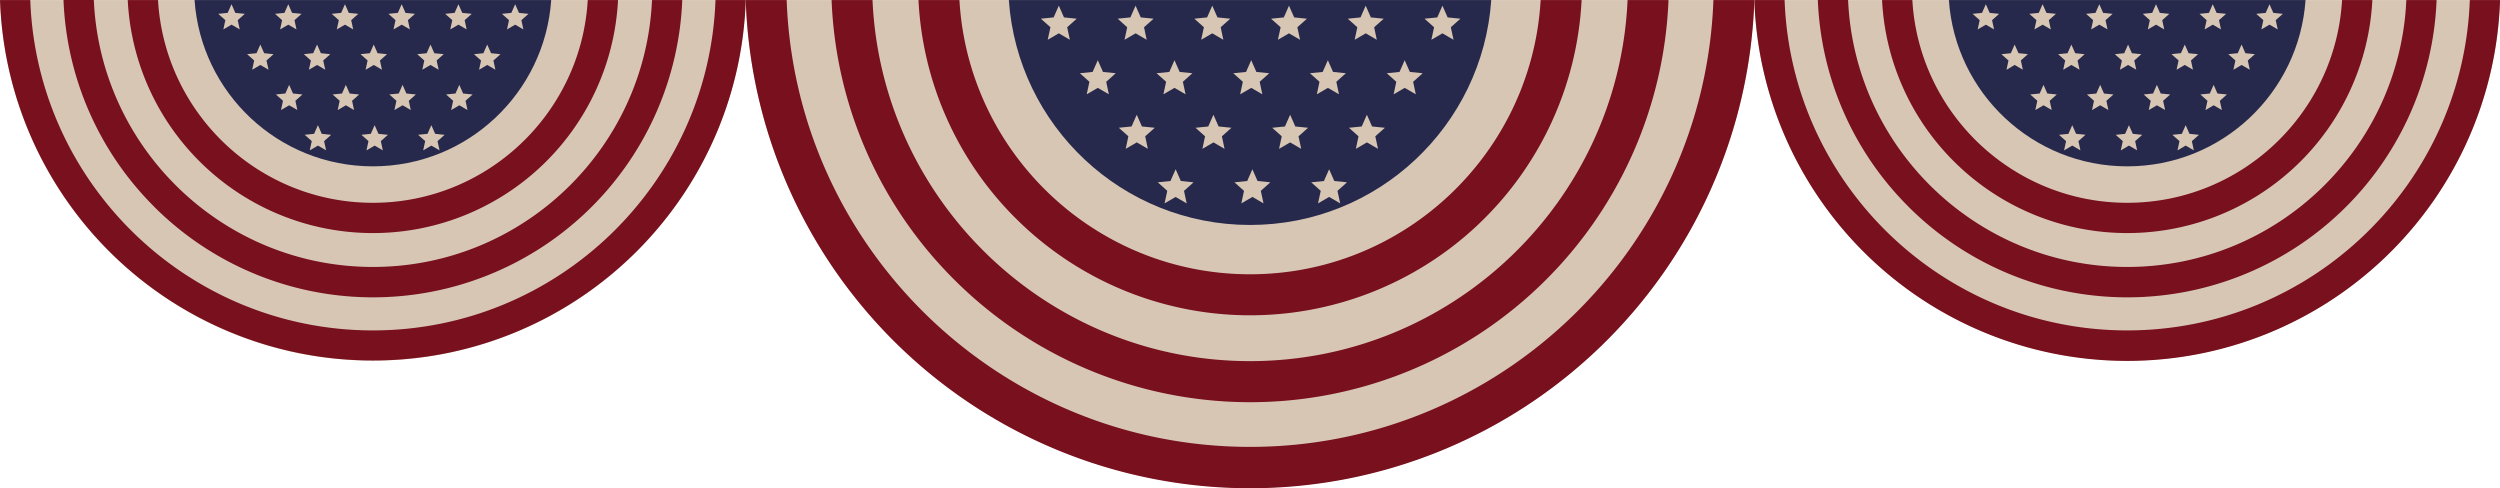
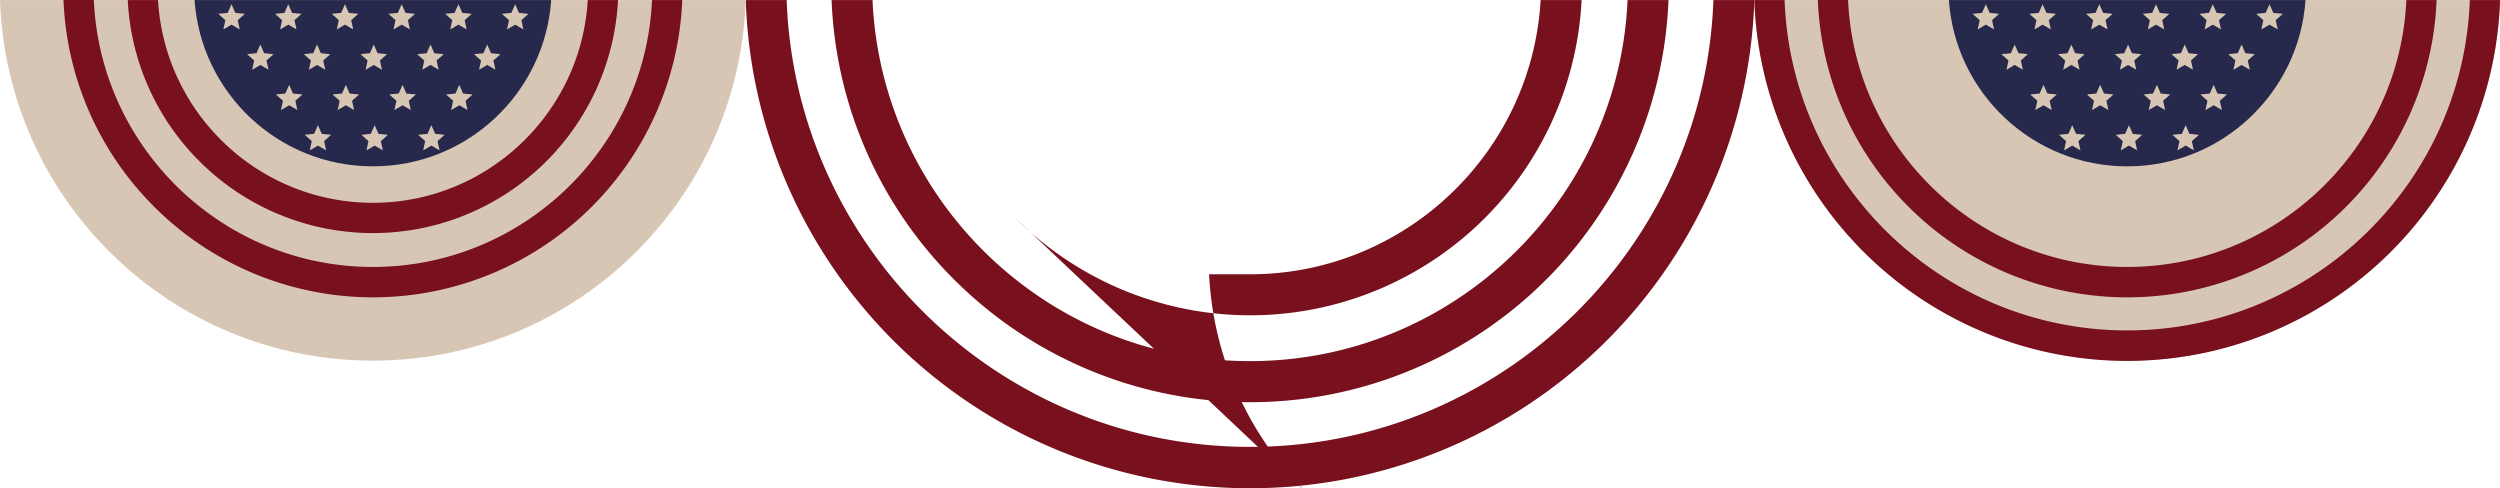
<svg xmlns="http://www.w3.org/2000/svg" data-name="Layer 1" fill="#000000" height="551" preserveAspectRatio="xMidYMid meet" version="1" viewBox="89.1 1224.7 2821.7 551.0" width="2821.7" zoomAndPan="magnify">
  <g id="change1_1">
-     <path d="M930.8,1224.76c10.05,305.72,261,550.48,569.2,550.48s559.15-244.76,569.2-550.48Z" fill="#d8c6b5" />
-   </g>
+     </g>
  <g id="change2_1">
-     <path d="M1235.05,1470.67a374.59,374.59,0,0,0,639.18-245.91H1828c-9.89,172.34-153.23,309.51-328,309.51s-318.1-137.17-328-309.51h-46.23a373.61,373.61,0,0,0,109.28,245.91Z" fill="#78101d" />
+     <path d="M1235.05,1470.67a374.59,374.59,0,0,0,639.18-245.91H1828c-9.89,172.34-153.23,309.51-328,309.51h-46.23a373.61,373.61,0,0,0,109.28,245.91Z" fill="#78101d" />
  </g>
  <g id="change2_2">
    <path d="M2023,1224.76c-10.06,279.81-240.81,504.33-523,504.33s-513-224.52-523-504.33H930.8a569.5,569.5,0,0,0,1138.4,0Z" fill="#78101d" />
  </g>
  <g id="change2_3">
    <path d="M1165.77,1540a472.52,472.52,0,0,0,806.53-315.19h-46.19c-10,226.39-197.3,407.49-426.11,407.49s-416.1-181.1-426.1-407.49h-46.2A471.17,471.17,0,0,0,1165.77,1540Z" fill="#78101d" />
  </g>
  <g id="change3_1">
-     <path d="M1227.76,1224.76c9.78,141.83,127.93,253.85,272.24,253.85s262.46-112,272.24-253.85Z" fill="#26294b" />
-   </g>
+     </g>
  <g id="change1_2">
-     <path d="M1608.16,1307.35l-10.78,9.65,3,14.13-12.5-7.27-12.5,7.27,3-14.13-10.78-9.65,14.39-1.46,5.84-13.23,5.84,13.23Zm-58.36-63-5.84-13.23-5.83,13.23-14.39,1.47,10.78,9.64-3.06,14.14,12.5-7.28,12.51,7.28-3.06-14.14,10.78-9.64ZM1595.09,1429l-5.84-13.24-5.84,13.24-14.39,1.46,10.78,9.64-3.06,14.14,12.51-7.27,12.5,7.27-3.06-14.14,10.78-9.64Zm-87.93-123.1-5.84-13.23-5.84,13.23-14.39,1.46,10.78,9.65-3,14.13,12.5-7.27,12.5,7.27-3-14.13,10.78-9.65Zm1.32,123.1-5.84-13.24L1496.8,1429l-14.39,1.46,10.78,9.64-3,14.14,12.5-7.27,12.5,7.27-3.05-14.14,10.78-9.64Zm129.25-61.55-5.84-13.23-5.84,13.23-14.39,1.46,10.78,9.64-3,14.14,12.5-7.27,12.5,7.27-3.05-14.14,10.78-9.64Zm85.29-123.1-5.84-13.23-5.84,13.23-14.39,1.47,10.78,9.64-3.06,14.14,12.51-7.28,12.5,7.28-3.06-14.14,10.79-9.64Zm-258.5,123.1-5.84-13.23-5.84,13.23-14.39,1.46,10.78,9.64-3,14.14,12.5-7.27,12.5,7.27-3-14.14,10.78-9.64Zm215.85-61.55-5.84-13.23-5.84,13.23-14.39,1.46,10.78,9.65-3,14.13,12.5-7.27,12.5,7.27-3-14.13,10.78-9.65Zm-44-61.55-5.84-13.23-5.84,13.23-14.39,1.47,10.78,9.64-3,14.14,12.5-7.28,12.5,7.28-3-14.14,10.78-9.64Zm-85.29,123.1-5.84-13.23-5.84,13.23-14.39,1.46,10.79,9.64-3.06,14.14,12.5-7.27,12.51,7.27-3.06-14.14,10.78-9.64ZM1290,1244.34l-5.84-13.23-5.84,13.23-14.39,1.47,10.78,9.64-3.06,14.14,12.51-7.28,12.5,7.28-3.06-14.14,10.78-9.64Zm173.21,0-5.84-13.23-5.84,13.23-14.39,1.47,10.78,9.64-3.05,14.14,12.5-7.28,12.5,7.28-3-14.14,10.78-9.64Zm-42.65,61.55-5.84-13.23-5.83,13.23-14.39,1.46,10.78,9.65-3.06,14.13,12.5-7.27,12.51,7.27-3.06-14.13,10.78-9.65Zm1.32,123.1-5.84-13.24-5.84,13.24-14.38,1.46,10.78,9.64-3.06,14.14L1416,1447l12.51,7.27-3.06-14.14,10.78-9.64ZM1334,1305.89l-5.84-13.23-5.84,13.23-14.39,1.46,10.78,9.65-3.05,14.13,12.5-7.27,12.5,7.27-3-14.13,10.78-9.65Zm42.64-61.55-5.84-13.23-5.84,13.23-14.39,1.47,10.78,9.64-3,14.14,12.5-7.28,12.5,7.28-3-14.14,10.78-9.64Zm1.32,123.1-5.84-13.23-5.84,13.23-14.39,1.46,10.78,9.64-3,14.14,12.5-7.27,12.5,7.27-3-14.14,10.78-9.64Z" fill="#d8c6b5" />
-   </g>
+     </g>
  <g id="change1_3">
    <path d="M2069.2,1224.76c7.43,226,193,407,420.84,407s413.4-181,420.83-407Z" fill="#d8c6b5" />
  </g>
  <g id="change2_4">
-     <path d="M2294.15,1406.57a277,277,0,0,0,472.57-181.81h-34.18c-7.32,127.42-113.29,228.83-242.5,228.83s-235.19-101.41-242.51-228.83h-34.18a276.13,276.13,0,0,0,80.8,181.81Z" fill="#78101d" />
-   </g>
+     </g>
  <g id="change2_5">
    <path d="M2876.73,1224.76c-7.43,206.87-178,372.87-386.69,372.87s-379.26-166-386.7-372.87H2069.2a421.06,421.06,0,0,0,841.67,0Z" fill="#78101d" />
  </g>
  <g id="change2_6">
    <path d="M2242.92,1457.79a349.36,349.36,0,0,0,596.31-233h-34.16C2797.68,1392.14,2659.2,1526,2490,1526s-307.65-133.89-315-301.27h-34.15a348.38,348.38,0,0,0,102.07,233Z" fill="#78101d" />
  </g>
  <g id="change3_2">
    <path d="M2288.76,1224.76c7.23,104.86,94.58,187.69,201.28,187.69s194-82.83,201.27-187.69Z" fill="#26294b" />
  </g>
  <g id="change1_4">
    <path d="M2570,1285.83l-8,7.13,2.26,10.45L2555,1298l-9.24,5.38,2.26-10.45-8-7.13,10.64-1.09L2555,1275l4.32,9.78Zm-43.14-46.59-4.32-9.78-4.32,9.78-10.64,1.08,8,7.13-2.25,10.45,9.24-5.37,9.24,5.37-2.25-10.45,8-7.13Zm33.48,136.51L2556,1366l-4.32,9.78-10.64,1.09,8,7.12-2.25,10.46L2556,1389l9.24,5.38L2563,1384l8-7.12Zm-65-91L2491,1275l-4.32,9.78-10.63,1.09,8,7.13-2.26,10.45L2491,1298l9.24,5.38L2498,1293l8-7.13Zm1,91L2492,1366l-4.32,9.78-10.64,1.09,8,7.12-2.26,10.46L2492,1389l9.24,5.38L2499,1384l8-7.12Zm95.56-45.5-4.31-9.78-4.32,9.78-10.64,1.08,8,7.13-2.26,10.45,9.25-5.37,9.24,5.37-2.26-10.45,8-7.13Zm63.06-91-4.32-9.78-4.31,9.78-10.64,1.08,8,7.13-2.26,10.45,9.24-5.37,9.25,5.37-2.26-10.45,8-7.13Zm-191.12,91-4.32-9.78-4.31,9.78-10.64,1.08,8,7.13-2.26,10.45,9.24-5.37,9.25,5.37-2.26-10.45,8-7.13Zm159.59-45.51-4.31-9.78-4.32,9.78-10.64,1.09,8,7.13-2.26,10.45,9.25-5.38,9.24,5.38-2.26-10.45,8-7.13Zm-32.5-45.5-4.32-9.78-4.32,9.78-10.63,1.08,8,7.13-2.26,10.45,9.24-5.37,9.24,5.37-2.25-10.45,8-7.13Zm-63.06,91-4.31-9.78-4.32,9.78-10.64,1.08,8,7.13-2.26,10.45,9.25-5.37,9.24,5.37-2.26-10.45,8-7.13Zm-193.07-91-4.31-9.78-4.32,9.78-10.64,1.08,8,7.13-2.26,10.45,9.25-5.37,9.24,5.37-2.26-10.45,8-7.13Zm128.07,0-4.32-9.78-4.32,9.78-10.64,1.08,8,7.13-2.25,10.45,9.24-5.37,9.24,5.37-2.26-10.45,8-7.13Zm-31.53,45.5L2427,1275l-4.32,9.78-10.64,1.09,8,7.13-2.25,10.45L2427,1298l9.24,5.38L2434,1293l8-7.13Zm1,91L2428,1366l-4.32,9.78-10.64,1.09,8,7.12-2.26,10.46L2428,1389l9.24,5.38-2.26-10.46,8-7.12Zm-65-91L2363,1275l-4.32,9.78-10.64,1.09,8,7.13-2.25,10.45L2363,1298l9.24,5.38-2.26-10.45,8-7.13Zm31.52-45.5-4.31-9.78-4.32,9.78-10.64,1.08,8,7.13-2.26,10.45,9.25-5.37,9.24,5.37-2.26-10.45,8-7.13Zm1,91-4.32-9.78-4.31,9.78-10.64,1.08,8,7.13-2.26,10.45,9.24-5.37,9.25,5.37-2.26-10.45,8-7.13Z" fill="#d8c6b5" />
  </g>
  <g id="change1_5">
    <path d="M89.13,1224.76c7.43,226,193,407,420.83,407s413.41-181,420.84-407Z" fill="#d8c6b5" />
  </g>
  <g id="change2_7">
    <path d="M314.07,1406.57a277,277,0,0,0,472.58-181.81H752.47c-7.32,127.42-113.29,228.83-242.51,228.83s-235.18-101.41-242.5-228.83H233.28a276.18,276.18,0,0,0,80.79,181.81Z" fill="#78101d" />
  </g>
  <g id="change2_8">
-     <path d="M896.66,1224.76c-7.44,206.87-178,372.87-386.7,372.87s-379.26-166-386.69-372.87H89.13a421.18,421.18,0,0,0,808.81,149.82,417.76,417.76,0,0,0,32.86-149.82Z" fill="#78101d" />
-   </g>
+     </g>
  <g id="change2_9">
    <path d="M262.85,1457.79a349.36,349.36,0,0,0,596.3-233H825C817.61,1392.14,679.13,1526,510,1526s-307.64-133.89-315-301.27H160.77a348.33,348.33,0,0,0,102.08,233Z" fill="#78101d" />
  </g>
  <g id="change3_3">
    <path d="M308.69,1224.76c7.23,104.86,94.58,187.69,201.27,187.69S704,1329.62,711.24,1224.76Z" fill="#26294b" />
  </g>
  <g id="change1_6">
    <path d="M589.93,1285.83l-8,7.13,2.25,10.45L575,1298l-9.24,5.38L568,1293l-8-7.13,10.64-1.09L575,1275l4.32,9.78Zm-43.15-46.59-4.31-9.78-4.32,9.78-10.64,1.08,8,7.13-2.26,10.45,9.25-5.37,9.24,5.37-2.26-10.45,8-7.13Zm33.48,136.51-4.32-9.78-4.31,9.78L561,1376.84l8,7.12-2.26,10.46,9.24-5.38,9.25,5.38L582.93,1384l8-7.12Zm-65-91-4.32-9.78-4.32,9.78L496,1285.83l8,7.13-2.25,10.45,9.24-5.38,9.24,5.38L517.92,1293l8-7.13Zm1,91-4.32-9.78-4.31,9.78L497,1376.84l8,7.12-2.26,10.46,9.24-5.38,9.25,5.38L518.9,1384l8-7.12Zm95.56-45.5-4.32-9.78-4.31,9.78-10.64,1.08,8,7.13-2.26,10.45,9.24-5.37,9.25,5.37-2.26-10.45,8-7.13Zm63.06-91-4.32-9.78-4.32,9.78-10.64,1.08,8,7.13-2.25,10.45,9.24-5.37,9.24,5.37-2.25-10.45,8-7.13Zm-191.12,91-4.32-9.78-4.32,9.78-10.64,1.08,8,7.13-2.25,10.45,9.24-5.37,9.24,5.37-2.25-10.45,8-7.13Zm159.59-45.51L639,1275l-4.32,9.78-10.63,1.09,8,7.13-2.26,10.45L639,1298l9.24,5.38L646,1293l8-7.13Zm-32.5-45.5-4.32-9.78-4.32,9.78-10.64,1.08,8,7.13-2.26,10.45,9.25-5.37,9.24,5.37-2.26-10.45,8-7.13Zm-63.06,91-4.32-9.78-4.32,9.78-10.63,1.08,8,7.13-2.26,10.45,9.24-5.37,9.24,5.37-2.25-10.45,8-7.13Zm-193.07-91-4.32-9.78-4.32,9.78-10.63,1.08,8,7.13-2.26,10.45,9.24-5.37,9.25,5.37-2.26-10.45,8-7.13Zm128.06,0-4.31-9.78-4.32,9.78-10.64,1.08,8,7.13-2.26,10.45,9.25-5.37,9.24,5.37-2.26-10.45,8-7.13Zm-31.53,45.5-4.31-9.78-4.32,9.78L432,1285.83l8,7.13-2.26,10.45,9.25-5.38,9.24,5.38L453.89,1293l8-7.13Zm1,91-4.32-9.78-4.32,9.78-10.63,1.09,8,7.12-2.26,10.46,9.24-5.38,9.25,5.38L454.87,1384l8-7.12Zm-65-91-4.31-9.78-4.32,9.78-10.64,1.09,8,7.13-2.26,10.45,9.25-5.38,9.24,5.38L389.86,1293l8-7.13Zm31.53-45.5-4.32-9.78-4.31,9.78-10.64,1.08,8,7.13-2.26,10.45,9.24-5.37,9.25,5.37-2.26-10.45,8-7.13Zm1,91-4.32-9.78-4.32,9.78-10.64,1.08,8,7.13-2.25,10.45,9.24-5.37,9.24,5.37-2.26-10.45,8-7.13Z" fill="#d8c6b5" />
  </g>
</svg>